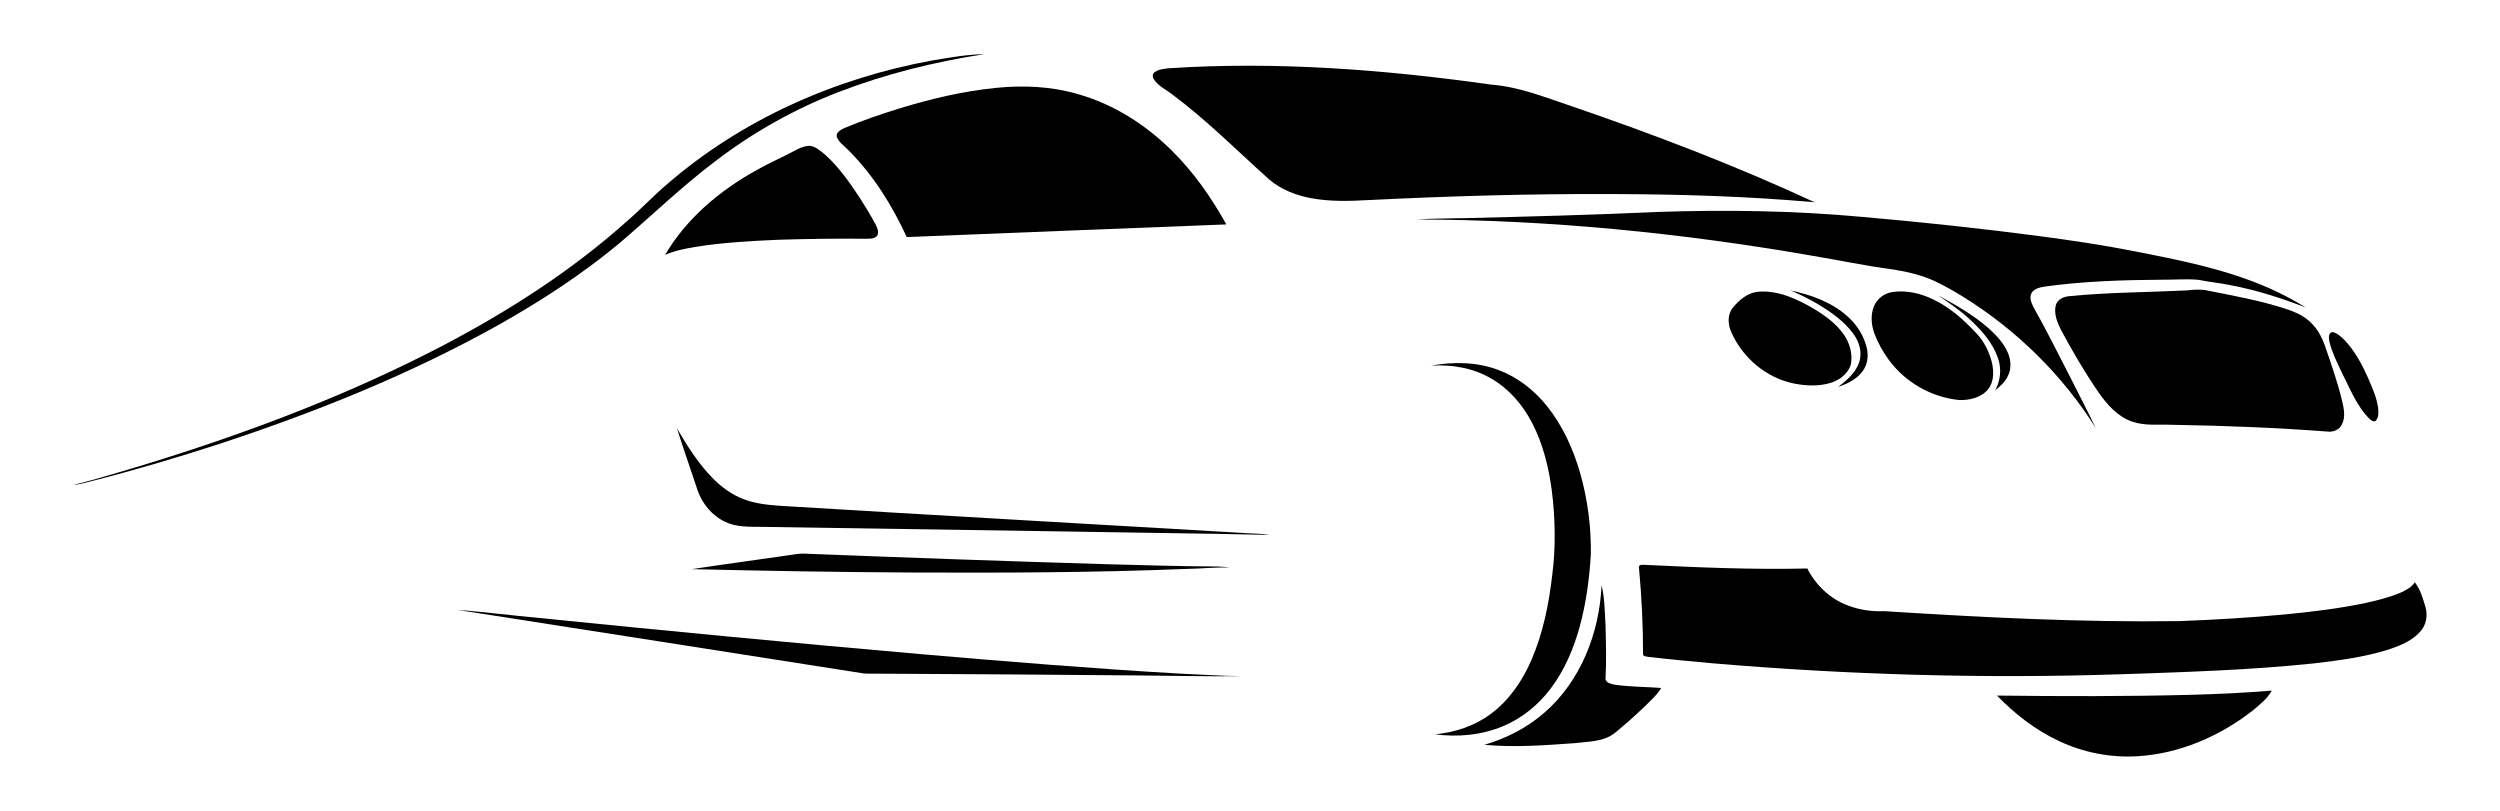
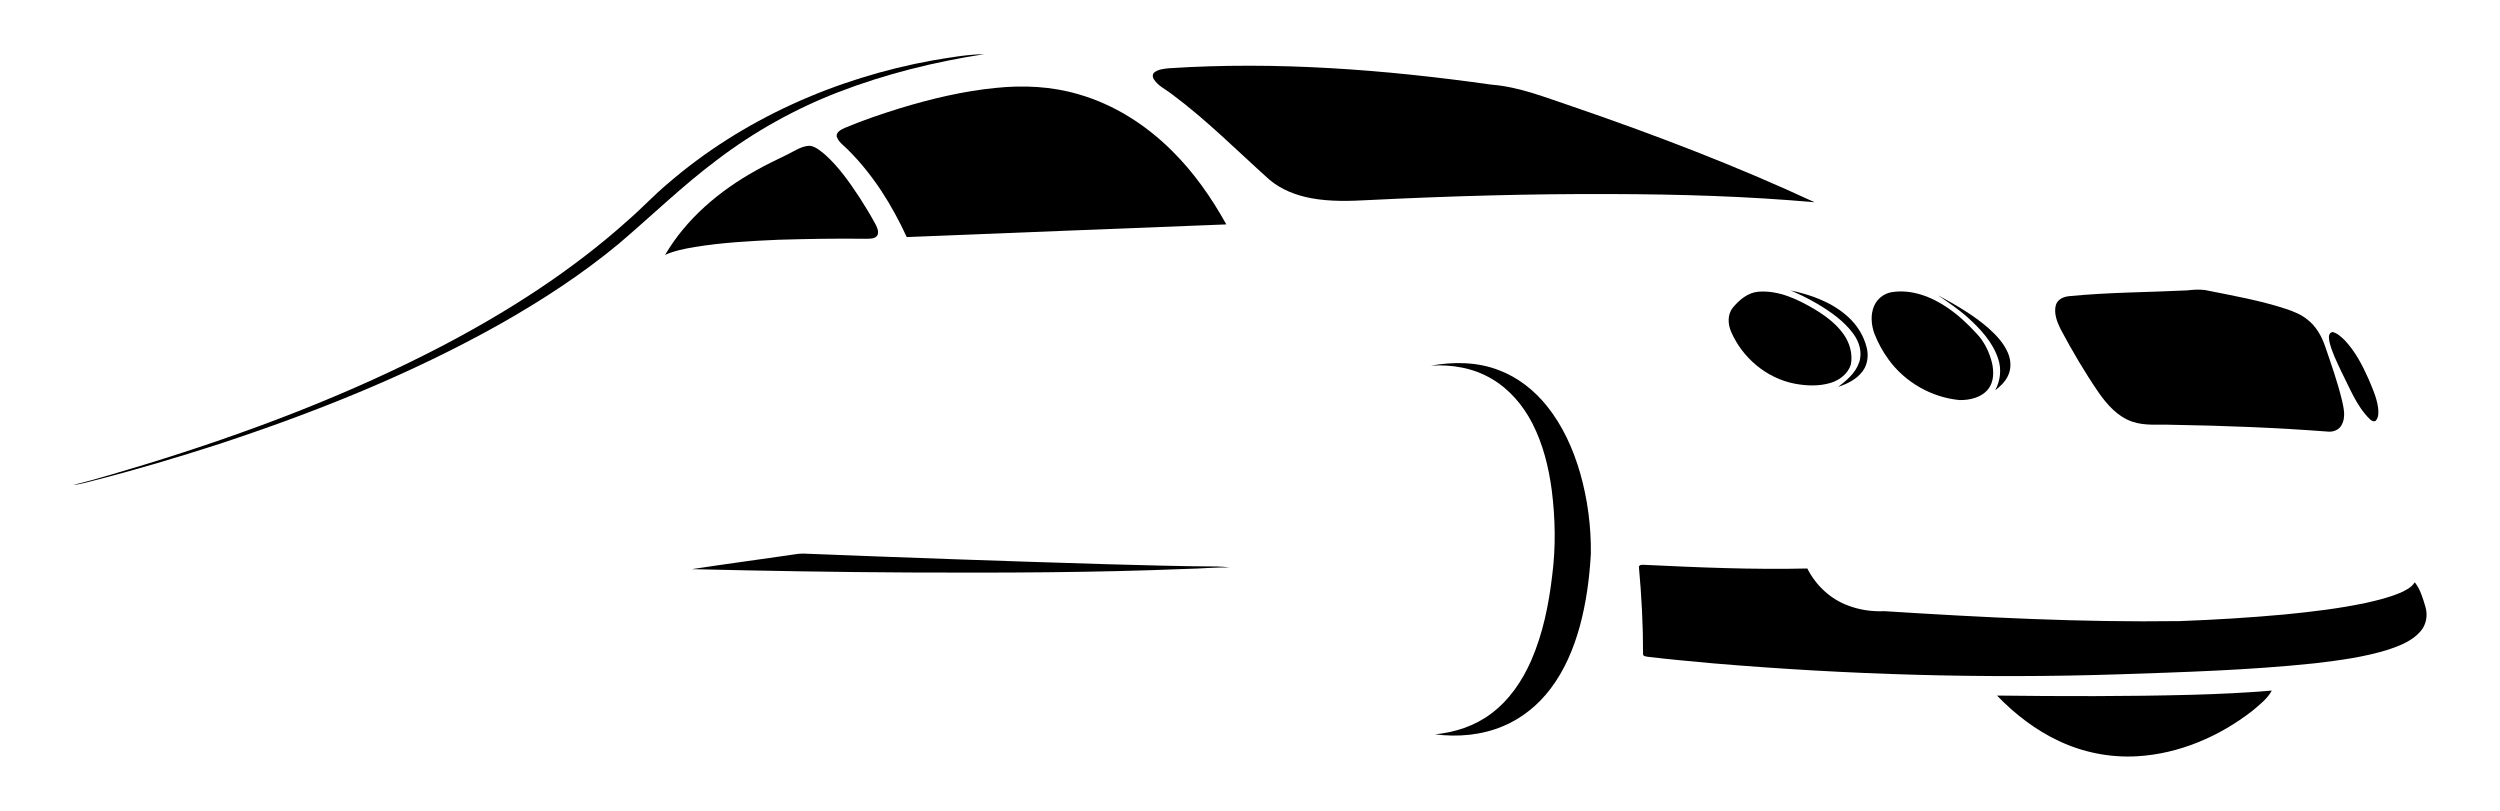
<svg xmlns="http://www.w3.org/2000/svg" version="1.1" viewBox="-36.066 216.107 1998.106 647.953">
  <path d="m709.53 264.34c13.58-2.21 27.2-4.74 40.99-4.93-39.76 6.14-79.08 15.85-116.64 30.37-34.64 13.38-67.35 31.67-96.9 54.15-27.5 20.57-52.13 44.58-78.26 66.8-29.41 24.42-61.56 45.37-94.79 64.19-71.26 40.01-147.44 70.58-224.97 96.07-33.43 10.83-67.14 20.86-101.21 29.5-5.03 1.13-9.96 2.87-15.13 3.19 19.43-4.74 38.52-10.83 57.7-16.49 81.24-24.99 161.18-55.1 236.65-94.4 53.26-27.86 104.34-60.56 149.12-100.84 10.67-9.24 20.29-19.61 31.1-28.71 59.83-51.84 134.73-84.84 212.34-98.9z" />
  <path d="m897.98 270.67c86.16-5.65 172.66 1.03 258.01 13.1 22.31 1.71 43.15 10.28 64.16 17.26 65.83 22.58 130.96 47.42 194.1 76.73-53.92-4.82-108.1-6.41-162.23-6.55-64.69-0.29-129.37 1.6-193.97 4.79-15.38 0.85-30.94 1.34-46.15-1.48-12.08-2.24-23.99-6.84-33.45-14.85-25.71-23.05-50.13-47.68-77.9-68.31-4.8-3.78-10.78-6.37-14.22-11.62-1.33-1.75-1.57-4.62 0.46-5.95 3.21-2.34 7.36-2.67 11.19-3.12z" />
  <path d="m760.04 286.34c21.99-2.26 44.53-1.2 65.82 5.1 28.32 8.07 53.87 24.39 74.66 45.07 17.47 17.24 31.66 37.54 43.53 58.95-85.14 3.45-170.29 6.6-255.43 10.1-11.7-25.46-26.81-49.69-46.73-69.54-3.28-3.46-7.82-6.2-9.28-10.99-0.26-3.77 3.9-5.39 6.69-6.78 14.39-6.05 29.19-11.05 44.09-15.67 25.01-7.6 50.59-13.69 76.65-16.24z" />
  <path d="m593.41 339.51c5.61-2.77 11.09-6.65 17.55-6.9 4.95 0.52 8.76 4.18 12.49 7.15 10.93 9.85 19.43 22.03 27.5 34.24 4.49 6.96 8.77 14.05 12.72 21.34 1.34 2.65 2.87 5.89 1.53 8.84-1.98 3.03-6.05 2.68-9.21 2.77-23.34-0.31-46.68 0.1-70.01 0.79-22.33 0.99-44.72 2.2-66.81 5.79-8.04 1.4-16.19 2.92-23.67 6.31 17.02-29.05 43.58-51.39 72.78-67.56 8.16-4.67 16.7-8.61 25.13-12.77z" />
-   <path d="m1135 390.45c51.01-1.24 102.02-2.56 152.99-4.92 55-1.87 110.15-1.09 164.97 3.99 47.42 4.15 94.76 9.21 141.95 15.43 24.89 3.35 49.75 6.95 74.38 11.88 36.49 7.09 73.39 14.32 107.61 29.32 10.29 4.58 20.35 9.74 29.89 15.73-19.42-7.49-39.34-13.88-59.81-17.79-8.7-1.78-17.55-2.65-26.25-4.38-9.88-0.82-19.8 0.08-29.69-0.04-30.76 0.24-61.6 1.21-92.11 5.39-3.98 0.63-8.6 1.35-11.08 4.89-2.2 3.49-0.54 7.76 1.04 11.15 10.58 18.64 20.06 37.88 29.88 56.93 6.72 13.43 13.73 26.72 20.24 40.25-26.71-42.57-63.55-78.63-106.24-105.08-7.3-4.49-14.76-8.75-22.51-12.41-10.54-4.85-21.94-7.5-33.36-9.31-21.97-2.84-43.64-7.53-65.48-11.14-104.16-18.05-209.76-28.63-315.5-28.79 13.01-0.91 26.05-0.72 39.08-1.1z" />
  <path d="m1395 448.24c16.5 3.46 33.13 9.46 45.8 20.96 7.34 6.53 12.76 15.24 15.1 24.8 1.55 6.28 0.74 13.33-3.15 18.63-4.7 6.48-12.21 10.24-19.65 12.66 6.82-5.2 13.85-11.08 16.71-19.47 2.76-7.84 0.18-16.49-4.62-22.95-7.5-10.24-18.14-17.62-28.92-24.03-6.85-4-13.97-7.52-21.27-10.6z" />
  <path d="m1712.2 448.18c4.58-0.57 9.23-0.8 13.84-0.3 21.77 4.39 43.79 8.17 64.95 15.13 6.18 2.04 12.37 4.53 17.42 8.75 6.74 5.31 11.06 13.04 13.83 21.05 4.89 14.35 10.01 28.66 13.54 43.42 1.43 6.3 3.06 13.33-0.22 19.35-1.89 3.87-6.37 5.78-10.52 5.51-41.59-3.16-83.29-4.8-124.99-5.47-10.68-0.44-21.72 1.02-32.01-2.53-11.56-3.98-19.98-13.54-26.79-23.27-11.15-16.22-21.1-33.24-30.36-50.58-2.87-5.86-5.55-12.58-3.88-19.17 1.31-4.83 6.49-6.98 11.07-7.29 31.28-3.08 62.76-3.05 94.12-4.6z" />
  <path d="m1369.2 449.26c16.28-1.3 31.69 6.07 45.32 14.19 8.7 5.3 17.14 11.54 23.03 19.99 4.79 6.86 7.25 15.58 5.7 23.9-2.25 7.49-9.09 12.67-16.36 14.84-9.28 2.74-19.23 2.36-28.65 0.56-22.29-4.32-41.55-20.5-50.58-41.18-2.81-6.21-3.23-14.02 1.25-19.56 5.11-6.21 11.95-12 20.29-12.74z" />
  <path d="m1475.5 449.69c16.11-2.74 32.26 3.58 45.35 12.63 8.38 5.73 15.8 12.73 22.66 20.17 6.28 6.46 10.29 14.88 12.5 23.55 1.54 6.97 1.64 15.06-2.94 20.97-5.4 6.82-14.73 9.02-23.04 8.84-22.3-2.12-43.47-14.2-56.63-32.33-4.79-6.51-8.65-13.7-11.55-21.23-2.35-6.92-2.99-14.77-0.07-21.62 2.39-5.64 7.7-9.88 13.72-10.98z" />
  <path d="m1512.9 452.12c14.2 7.71 28.39 15.8 40.59 26.52 6.14 5.57 12.04 11.82 15.29 19.58 2.51 5.8 2.8 12.76-0.1 18.47-2.2 4.69-6.1 8.25-10.12 11.38 4.18-7.6 5.2-16.83 2.43-25.08-4.26-13.2-13.96-23.71-24.03-32.84-7.44-6.77-15.84-12.31-24.06-18.03z" />
-   <path d="m1826.4 482.31c0.4-0.22 1.21-0.65 1.62-0.87 3.94 0.84 6.99 3.82 9.83 6.53 8.25 8.74 13.98 19.5 18.83 30.41 3.21 7.61 6.77 15.24 7.92 23.5 0.35 3.54 0.68 7.74-1.94 10.55-1.66 1.07-3.46-0.27-4.69-1.32-10.71-10.55-16.05-25.04-22.81-38.17-3.56-7.63-7.41-15.24-9.4-23.46-0.36-2.33-1.06-5.2 0.64-7.17z" />
+   <path d="m1826.4 482.31c0.4-0.22 1.21-0.65 1.62-0.87 3.94 0.84 6.99 3.82 9.83 6.53 8.25 8.74 13.98 19.5 18.83 30.41 3.21 7.61 6.77 15.24 7.92 23.5 0.35 3.54 0.68 7.74-1.94 10.55-1.66 1.07-3.46-0.27-4.69-1.32-10.71-10.55-16.05-25.04-22.81-38.17-3.56-7.63-7.41-15.24-9.4-23.46-0.36-2.33-1.06-5.2 0.64-7.17" />
  <path d="m1107.6 508.35c18.03-3.23 37.1-3.09 54.35 3.64 15.15 5.69 28.24 16.06 38.33 28.61 12.58 15.64 20.97 34.28 26.55 53.46 6 21.06 8.88 43.01 8.58 64.9-1.12 19.5-3.71 38.99-8.87 57.86-4.88 17.7-12.16 34.98-23.3 49.69-9.79 12.99-22.83 23.67-37.9 29.94-17.08 7.23-36.17 8.96-54.47 6.57 15.93-1.54 31.71-6.69 44.6-16.36 14.61-10.8 25.13-26.28 32.33-42.79 9.33-21.46 14-44.64 16.71-67.78 2.93-22.54 2.51-45.42-0.31-67.94-2.46-18.57-6.99-37.11-15.63-53.84-7.42-14.37-18.32-27.22-32.4-35.41-14.53-8.71-31.82-11.63-48.57-10.55z" />
-   <path d="m505 558.48c8.36 14.35 17.35 28.56 29.12 40.41 6.86 6.78 14.82 12.61 23.88 16.08 9.52 3.76 19.82 4.71 29.94 5.44 122.66 7.45 245.35 14.41 368.02 21.58 7.44 0.69 14.97 0.32 22.35 1.63-58.11-1.29-116.25-1.84-174.37-2.9-74.65-1.06-149.29-2.33-223.94-3.4-9.66-0.41-19.49 0.49-29-1.55-14.27-3.2-25.4-15.06-29.82-28.7-5.32-16.22-11.11-32.3-16.18-48.59z" />
  <path d="m592.99 660.06c4.31-0.51 8.59-1.54 12.96-1.5 81 3.19 162.03 6.1 243.06 8.5 29.34 0.73 58.68 1.72 88.04 1.81 3.28 0.07 6.56 0.38 9.82 0.81-11.64-0.31-23.25 0.98-34.88 1.13-73.63 2.99-147.34 3.18-221.01 2.86-58.07-0.29-116.13-1.3-174.17-2.67 25.36-3.86 50.79-7.26 76.18-10.94z" />
  <path d="m1273.8 669c0.68-1.76 2.63-1.46 4.15-1.46 43.45 2.08 86.95 3.95 130.46 2.93 6.8 13.42 18.43 24.44 32.64 29.63 9.19 3.52 19.12 4.92 28.95 4.48 78.54 4.97 157.24 9.06 235.98 7.94 28.04-1.05 56.05-2.73 83.99-5.31 21.72-2.14 43.44-4.7 64.81-9.22 9.19-2.04 18.41-4.28 27.13-7.94 4.51-1.99 9.28-4.24 12.03-8.56 4.5 5.77 6.51 12.95 8.56 19.86 1.9 6.53 0.64 13.99-3.86 19.19-6.5 7.62-16.12 11.48-25.37 14.61-19.3 6.11-39.48 8.76-59.52 11.12-52.03 5.48-104.38 7.03-156.64 8.79-108.1 3.54-216.38 0.34-324.13-8.79-17.37-1.57-34.73-3.17-52.04-5.22-1.35-0.38-3.58-0.17-3.81-2 0.05-23.37-1.2-46.78-3.33-70.05z" />
-   <path d="m1198 785.95c29.3-25.25 44.32-64.07 45.97-102.13 2.6 10.51 2.49 21.44 3.18 32.19 0.34 14.3 0.8 28.64-0.03 42.93 0.61 2.95 4.29 3.75 6.85 4.32 12.46 1.89 25.12 1.72 37.68 2.7-3.54 5.91-8.87 10.43-13.69 15.25-7.45 7.16-15.23 13.99-23.21 20.56-9.15 7.45-21.68 6.93-32.76 8.34-23.83 1.69-47.85 3.48-71.7 1.28 17.42-5.08 33.96-13.52 47.71-25.44z" />
-   <path d="m328.85 703.46c22.08 1.71 44.06 4.53 66.12 6.57 101.94 10.29 203.94 20.1 306.02 28.99 68.28 5.86 136.59 11.47 205.01 15.42 16.79 0.67 33.55 1.94 50.35 2.07-27.11 0.39-54.23-0.35-81.34-0.55-68.68-0.57-137.35-1.13-206.03-1.41-4.92-0.11-9.84 0.16-14.74-0.2-108.48-16.88-216.9-34.11-325.39-50.89z" />
  <path d="m1716 771.41c21.25-0.59 42.48-1.56 63.66-3.35-3.64 6.65-9.84 11.34-15.52 16.14-26.35 20.54-58.57 34.4-92.12 36.35-21.41 1.22-43.07-3-62.45-12.17-18.7-8.71-35.28-21.54-49.55-36.35 51.99 0.64 104 0.75 155.98-0.62z" />
</svg>